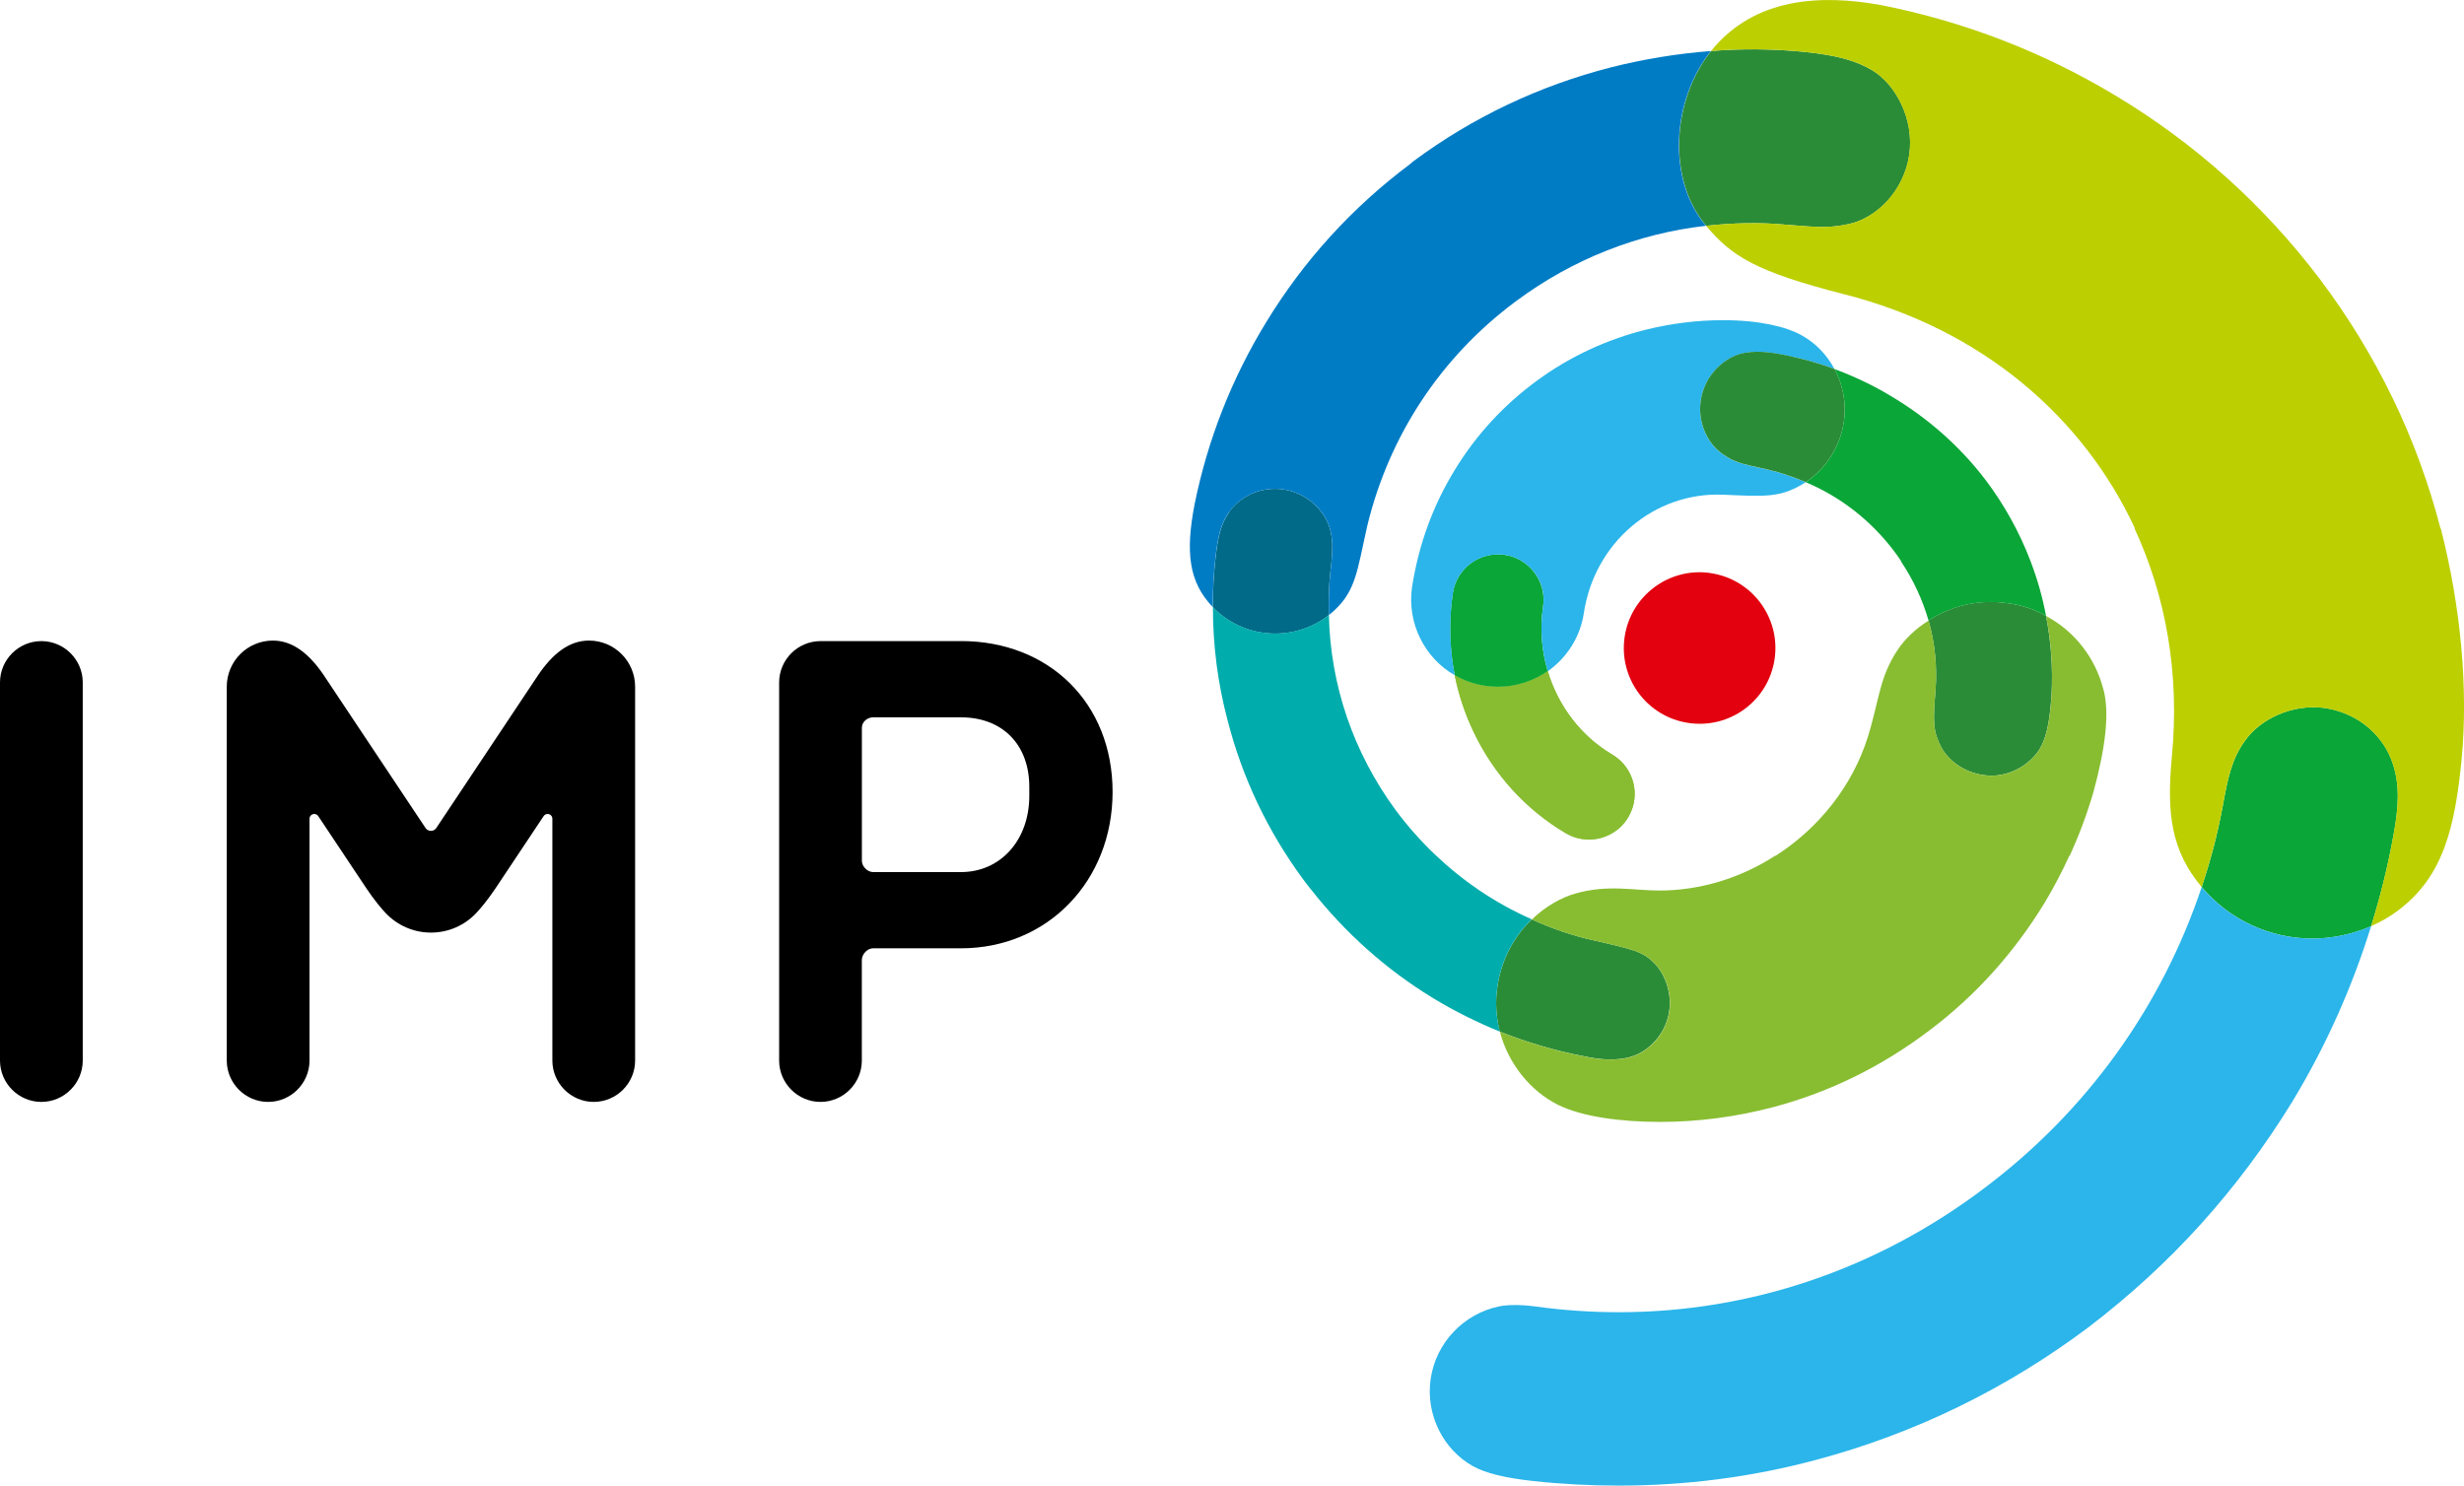
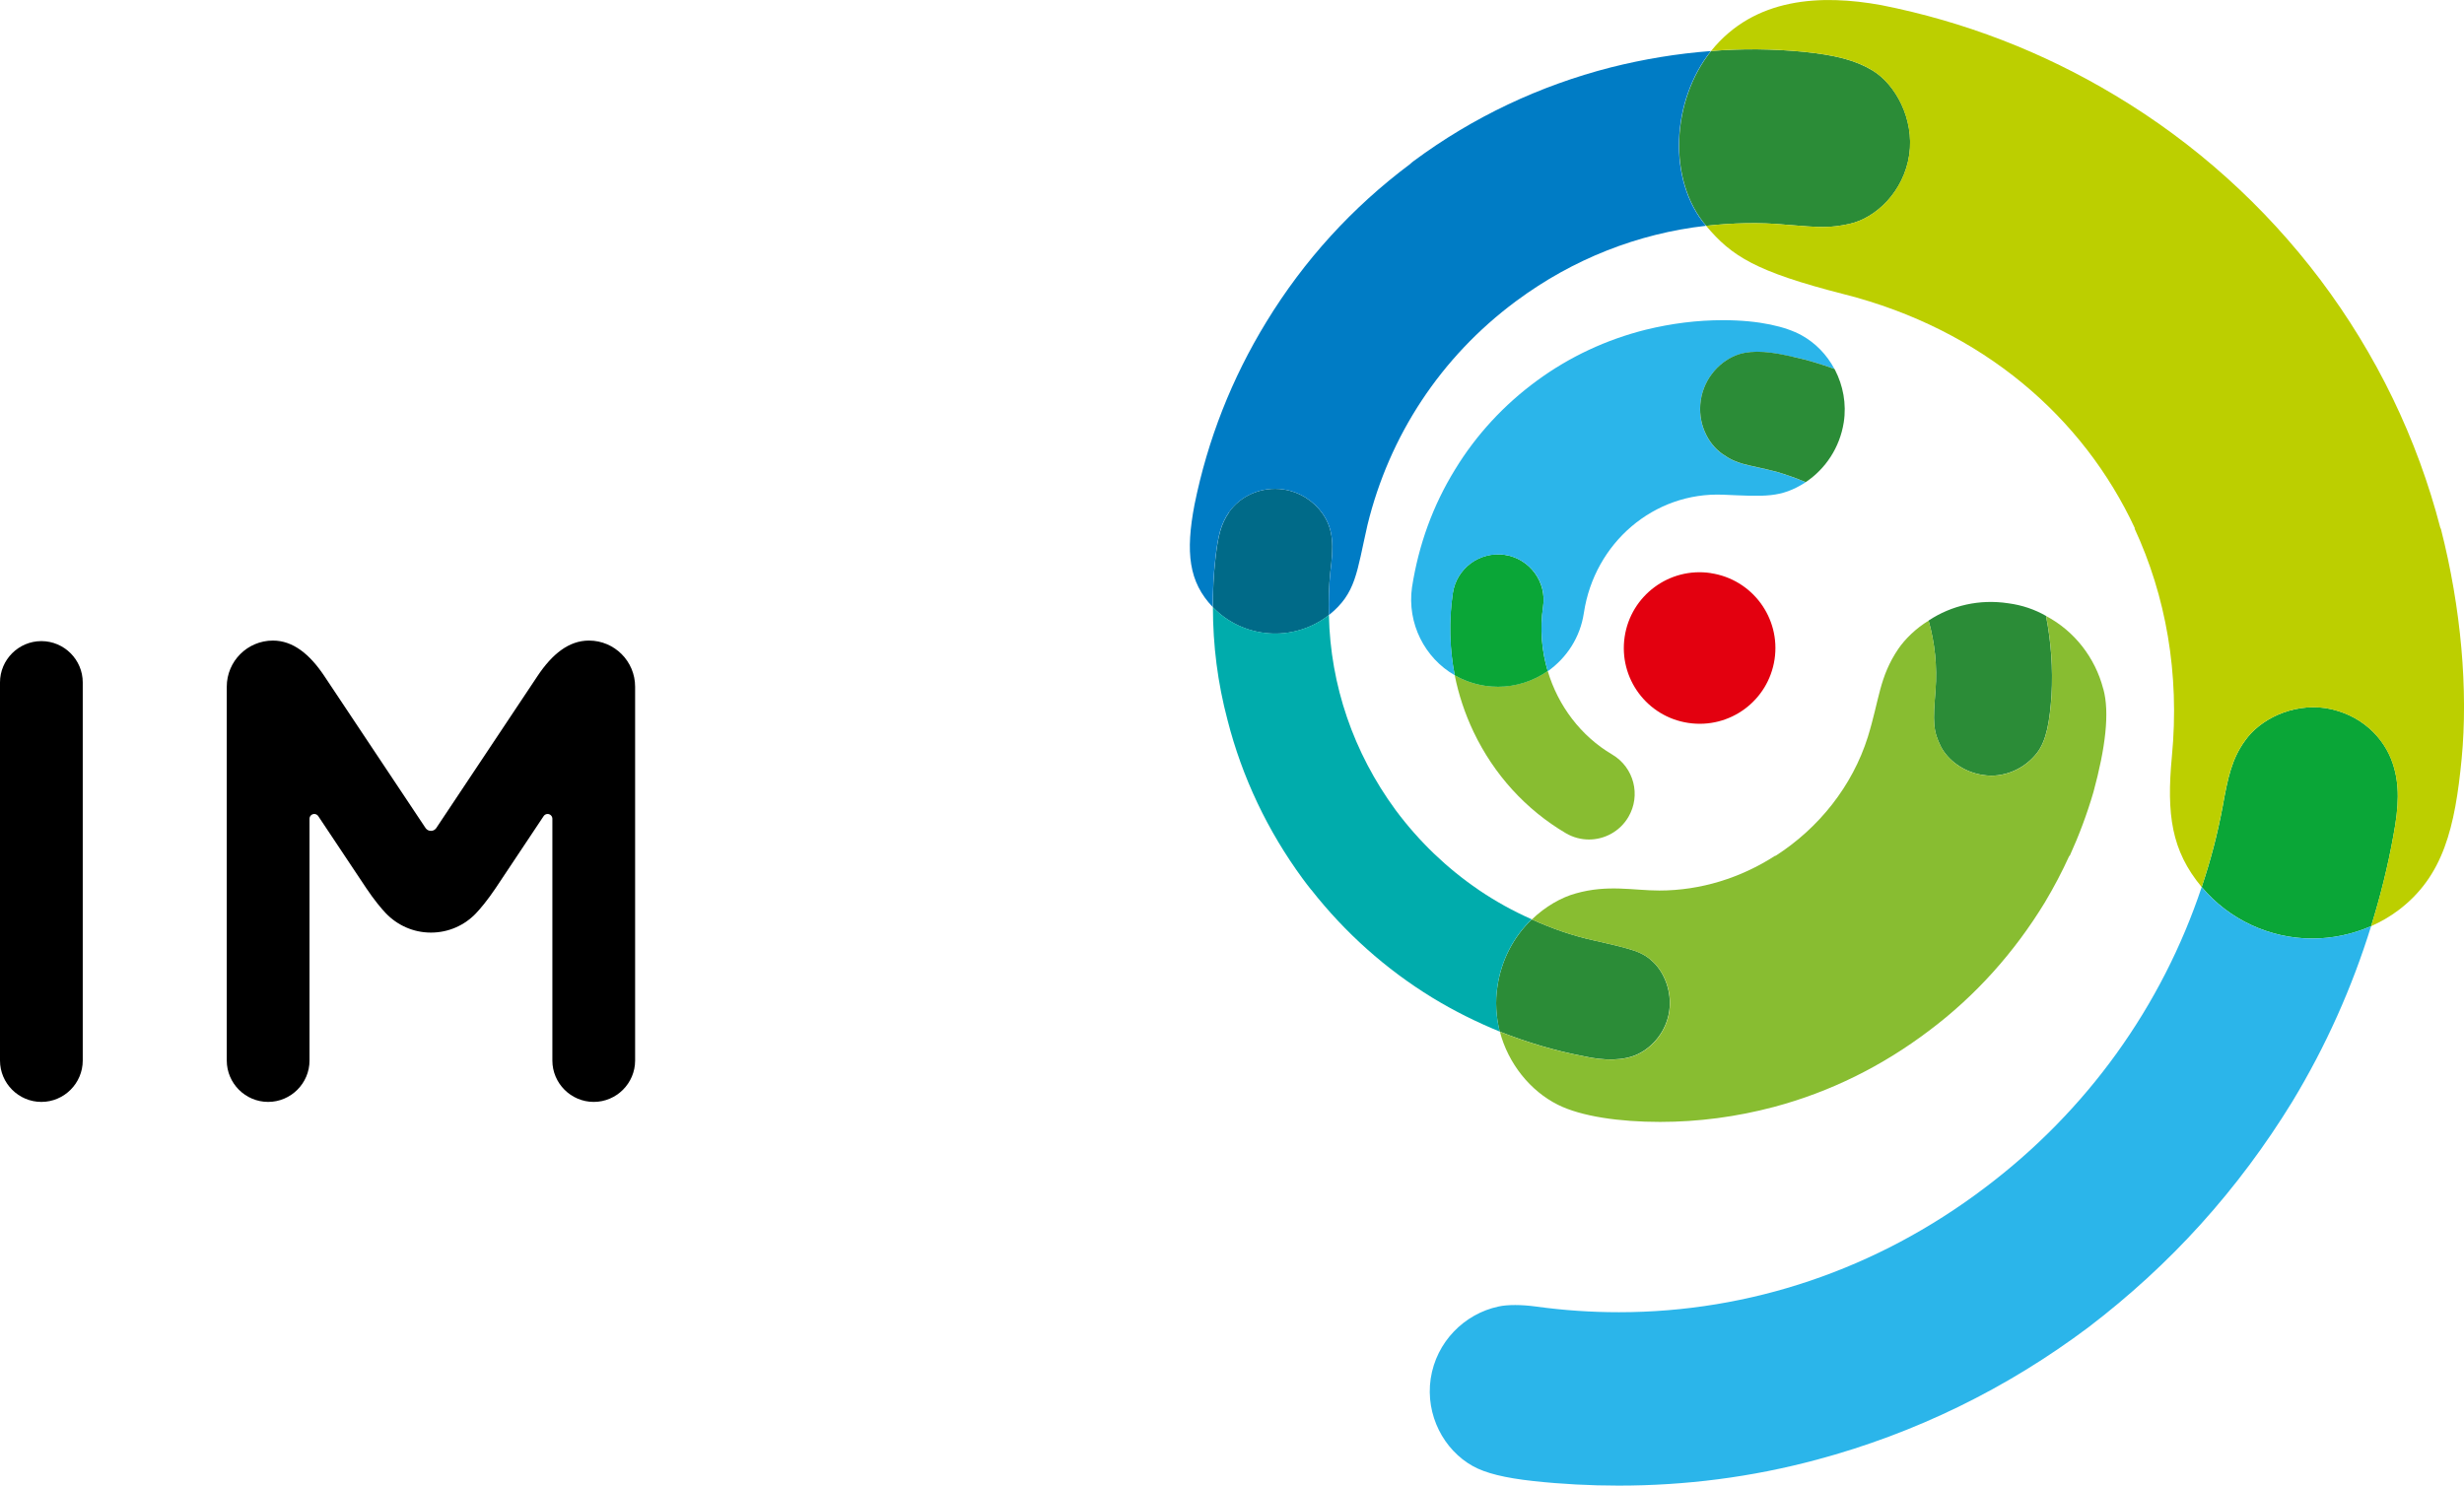
<svg xmlns="http://www.w3.org/2000/svg" id="Ebene_2" data-name="Ebene 2" viewBox="0 0 459.19 276.9">
  <defs>
    <style>
      .cls-1 {
        fill: #88bd31;
      }

      .cls-2 {
        fill: #2bb5ea;
      }

      .cls-3 {
        fill: #00acac;
      }

      .cls-4 {
        fill: #e3000f;
      }

      .cls-5 {
        fill: #007cc5;
      }

      .cls-6 {
        fill: #bccf00;
      }

      .cls-7 {
        fill: #006a88;
      }

      .cls-8 {
        fill: #2b8c37;
      }

      .cls-9 {
        fill: #0aa637;
      }
    </style>
  </defs>
  <g id="Ebene_2-2" data-name="Ebene 2">
    <g id="Ebene_1-2" data-name="Ebene 1-2">
      <g>
        <g>
          <path d="M7.71,119.5c-4.24,0-7.71,3.46-7.71,7.7v70.48c0,4.24,3.47,7.71,7.71,7.71s7.71-3.47,7.71-7.71v-70.48c0-4.24-3.47-7.7-7.71-7.7" />
-           <path d="M191.82,148.35c0,8.23-5.35,14.2-12.72,14.2h-16.4c-1.02,0-2.06-1.03-2.08-2.05v-24.86c.02-1.16,1.08-1.93,2.08-1.93h16.4c7.73,0,12.72,5.09,12.72,12.96v1.68ZM179.1,119.5h-26.22c-4.23.02-7.68,3.48-7.68,7.7v70.48c0,4.24,3.47,7.71,7.71,7.71s7.7-3.47,7.7-7.71v-18.75c.02-1.1,1.04-2.17,2.08-2.17h16.4c16.11,0,28.25-12.53,28.25-29.14s-11.88-28.13-28.25-28.13" />
          <path d="M109.75,119.4c-3.72,0-6.84,2.49-9.6,6.64-2.76,4.15-18.86,28.32-18.86,28.32,0,0-.32.51-.98.51s-.99-.51-.99-.51c0,0-16.09-24.17-18.86-28.32-2.76-4.15-5.89-6.64-9.6-6.64-4.75,0-8.6,3.85-8.6,8.6v69.68c0,4.24,3.47,7.71,7.71,7.71s7.71-3.47,7.71-7.71v-45.07c0-.49.4-.89.89-.89.31,0,.58.16.74.4h0c4.3,6.45,8.16,12.25,8.96,13.45,1.44,2.15,2.82,3.81,3.64,4.66,2.12,2.21,5.09,3.6,8.4,3.6s6.29-1.38,8.4-3.6c.81-.85,2.2-2.51,3.64-4.66.8-1.2,4.66-7,8.96-13.45h0c.16-.24.43-.4.74-.4.49,0,.89.4.89.89v45.07c0,4.24,3.47,7.71,7.71,7.71s7.71-3.47,7.71-7.71v-69.68c0-4.75-3.85-8.6-8.6-8.6" />
        </g>
-         <path class="cls-1" d="M279.17,128c-.79,0-1.6-.06-2.41-.18-2.06-.31-3.96-.99-5.66-1.97.72,3.62,1.9,7.17,3.51,10.56,3.8,7.97,9.75,14.5,17.19,18.9,1.36.8,2.85,1.18,4.32,1.18,2.91,0,5.75-1.5,7.34-4.19,2.39-4.05,1.04-9.26-3.01-11.65-5.87-3.46-10.1-9.12-12.02-15.58-2.65,1.86-5.86,2.93-9.26,2.93" />
        <g>
          <g>
            <path class="cls-1" d="M279.17,128c-.79,0-1.6-.06-2.41-.18-2.06-.31-3.96-.99-5.66-1.97.72,3.62,1.9,7.17,3.51,10.56,3.8,7.97,9.75,14.5,17.19,18.89,1.36.8,2.85,1.18,4.32,1.18,2.91,0,5.75-1.5,7.34-4.19,2.39-4.05,1.04-9.26-3.01-11.65-5.87-3.46-10.1-9.12-12.02-15.58-2.65,1.86-5.86,2.93-9.26,2.93" />
            <g>
              <path class="cls-9" d="M287.57,113.09c.69-4.65-2.51-8.98-7.16-9.67s-8.98,2.51-9.67,7.16c-.76,5.12-.63,10.28.36,15.28,1.7.98,3.61,1.66,5.66,1.97.81.12,1.62.18,2.41.18,3.39,0,6.6-1.07,9.26-2.93-1.14-3.81-1.47-7.91-.86-11.98" />
              <path class="cls-4" d="M318.81,106.82c-7.7-1.15-14.89,4.17-16.04,11.88-1.15,7.73,4.16,14.9,11.87,16.05,7.74,1.16,14.91-4.14,16.07-11.87,1.15-7.7-4.16-14.9-11.9-16.05" />
              <path class="cls-2" d="M334.36,66.56c2.55.54,5.1,1.34,7.51,2.21-1.43-2.65-3.5-4.83-6.17-6.3-2.86-1.56-7.75-2.79-14.62-2.79-4.83,0-9.59.61-14.35,1.77-7.35,1.84-14.21,5.03-20.33,9.52-6.12,4.49-11.29,10.07-15.23,16.53-4.15,6.73-6.8,14.08-8.03,21.97-.95,6.73,2.38,13.19,7.96,16.39-.95-5.03-1.09-10.13-.34-15.3.61-4.22,4.28-7.21,8.37-7.21.48,0,.88,0,1.29.07,4.62.68,7.89,5.03,7.14,9.66-.61,4.08-.27,8.16.88,12.04,3.54-2.52,6.05-6.32,6.73-10.88,1.97-13.06,13.06-22.58,25.98-22.03,7.82.34,10.68.61,15.23-2.24.04-.03.08-.06.12-.08-.04-.02-.07-.03-.11-.05-1.77-.75-3.54-1.36-5.37-1.9-5.58-1.43-7.07-1.22-10.07-3.33-2.79-1.97-4.62-5.85-4.01-9.93.61-4.28,3.74-7.55,7.14-8.64,2.72-.82,6.05-.48,10.27.54" />
              <path class="cls-8" d="M341.96,68.94c-.03-.06-.06-.11-.09-.17-2.42-.87-4.97-1.67-7.51-2.21-4.22-1.02-7.55-1.36-10.27-.54-3.4,1.09-6.53,4.35-7.14,8.64-.61,4.08,1.22,7.96,4.01,9.93,2.99,2.11,4.49,1.9,10.07,3.33,1.84.54,3.6,1.16,5.37,1.9.04.02.07.03.11.05,3.68-2.46,6.35-6.43,7.09-11.14.54-3.47-.13-6.87-1.63-9.79" />
              <path class="cls-8" d="M381.31,114.85v-.04c-2.1-1.21-4.47-2.02-7.04-2.36-5.37-.82-10.61.41-14.83,3.2,0,0-.02.01-.03.02h0c1.16,4.15,1.63,8.5,1.29,12.99-.48,5.92-.48,7.55,1.02,10.54,1.29,2.45,4.15,4.69,7.75,5.24.54.07,1.02.14,1.56.14,3.4,0,6.53-1.63,8.57-4.22,1.84-2.38,2.38-6.05,2.72-10.75.27-5.03-.07-9.93-1.02-14.76" />
              <path class="cls-8" d="M308.16,179.39c-2.04-1.97-3.54-2.38-11.02-4.08-4.07-.88-7.94-2.24-11.68-3.94-.02.02-.03.03-.05.05-3.26,3.13-5.58,7.41-6.33,12.31-.48,2.92-.27,5.85.41,8.57h0s.02,0,.03,0c5.03,1.97,10.2,3.54,15.57,4.56,3.88.88,7.55.88,10.2-.41,2.79-1.36,5.24-4.28,5.78-7.96.54-3.67-.95-7.21-2.92-9.11" />
-               <path class="cls-9" d="M374.26,112.45c2.57.34,4.94,1.15,7.04,2.36-.65-3.49-1.62-6.89-2.88-10.19h0c-2.05-5.38-4.87-10.5-8.42-15.2-4.83-6.33-10.81-11.56-17.68-15.64-3.26-1.97-6.73-3.6-10.34-4.96-.03-.01-.07-.02-.1-.04.03.06.06.11.09.17,1.5,2.92,2.18,6.33,1.63,9.79-.74,4.71-3.41,8.68-7.09,11.14,6.48,2.72,12.02,7.06,16.28,12.6.54.7,1.05,1.42,1.53,2.15h-.06c2.29,3.42,4.01,7.11,5.15,11.05,0,0,.02-.01.03-.02,4.22-2.79,9.45-4.01,14.83-3.2" />
              <path class="cls-1" d="M391.95,128.37c-1.5-5.78-5.37-10.75-10.61-13.53-.01,0-.02-.01-.03-.02v.04c.95,4.83,1.29,9.73,1.02,14.76-.34,4.69-.88,8.37-2.72,10.75-2.04,2.59-5.17,4.22-8.57,4.22-.54,0-1.02-.07-1.56-.14-3.6-.54-6.46-2.79-7.75-5.24-1.5-2.99-1.5-4.62-1.02-10.54.34-4.49-.13-8.84-1.29-12.99h0c-2.44,1.49-4.4,3.46-5.62,5.22-3.6,5.3-3.54,9.45-5.71,16.46-2.88,9.17-9.16,17.01-17.18,22.15h-.1c-6.39,4.12-13.86,6.48-21.58,6.48-4.83,0-9.59-1.16-15.57.54-2.7.74-5.67,2.43-8.18,4.85,3.73,1.7,7.6,3.05,11.68,3.94,7.48,1.7,8.98,2.11,11.02,4.08,1.97,1.9,3.47,5.44,2.92,9.11-.54,3.67-2.99,6.6-5.78,7.96-2.65,1.29-6.33,1.29-10.2.41-5.37-1.02-10.54-2.58-15.57-4.56,0,0-.02,0-.03,0,1.56,5.92,5.64,11.02,10.81,13.6,4.35,2.18,11.49,3.2,19.04,3.2,7.14,0,14.28-.95,21.22-2.79,10.47-2.79,20.2-7.62,28.9-14.21,8.71-6.53,15.91-14.62,21.56-23.87,1.7-2.84,3.23-5.75,4.58-8.72h.08c1.75-3.85,3.23-7.81,4.42-11.88,2.24-8.23,3.06-14.83,1.84-19.25" />
              <path class="cls-7" d="M229.03,95.52c-1.5,2.18-2.04,4.35-2.52,8.64-.34,2.99-.48,5.98-.48,8.98v.04c5.51,5.77,14.89,6.72,21.61,1.48h0v-.03c-.07-2.65,0-5.31.27-7.96.61-4.83.68-7.96-1.5-11.02-1.56-2.18-4.08-3.94-7.21-4.42-4.15-.61-8.09,1.22-10.2,4.28" />
              <path class="cls-8" d="M348.94,13.12c-3.13-1.9-6.94-2.86-12.85-3.47-5.71-.54-11.42-.61-17.21-.14h0s0,.01-.01.02c-7.34,9.17-8.16,24.05-.9,32.56,4.95-.54,9.98-.68,14.93-.2,6.46.54,8.16.61,11.7-.14,5.03-1.09,10.2-6.05,11.22-12.92.95-6.67-2.58-13.13-6.87-15.71" />
              <path class="cls-3" d="M226.04,113.18v.02c0,7.07.88,14.08,2.72,21.01,2.72,10.68,7.48,20.68,14.01,29.58.51.7,1.04,1.38,1.57,2.05h.02c6.3,8.01,13.86,14.79,22.58,20.13,4,2.44,8.21,4.54,12.55,6.31h0c-.68-2.72-.88-5.65-.41-8.57.75-4.9,3.06-9.18,6.33-12.31.02-.02.03-.03.05-.05h-.02c-3.48-1.54-6.79-3.38-9.91-5.5h.01c-5.86-3.99-11.08-8.98-15.44-14.84-7.89-10.74-12.17-23.31-12.45-36.37h0c-6.73,5.24-16.1,4.3-21.61-1.47" />
              <path class="cls-5" d="M318.85,9.53s0-.01.01-.02c-6.32.48-12.51,1.5-18.7,3.06-13.26,3.4-25.64,9.25-36.66,17.41-.26.19-.5.39-.73.61-10.77,8.06-19.77,17.94-26.76,29.39-6.46,10.54-10.95,21.97-13.4,34.07-1.7,8.91-1.09,14.42,3.4,19.11h0s0-.03,0-.03c0-2.99.14-5.98.48-8.98.48-4.29,1.02-6.46,2.52-8.64,2.11-3.06,6.05-4.9,10.2-4.28,3.13.48,5.65,2.24,7.21,4.42,2.18,3.06,2.11,6.19,1.5,11.02-.27,2.65-.34,5.3-.27,7.96v.02c5.09-4.08,5.16-7.89,7.19-16.79,4.06-16.65,13.64-31.28,27.61-41.67.07-.05.15-.1.22-.16,10.47-7.75,22.58-12.51,35.23-13.94h.03c-7.26-8.5-6.44-23.38.9-32.56" />
              <path class="cls-9" d="M433.38,131.98c-6.26-.88-12.24,2.11-15.03,6.12-2.38,3.33-3.13,6.6-4.15,12.31-.95,5.1-2.24,10-3.88,14.89,0,0,0,.02-.01.03,5.1,6.09,12.7,9.61,20.63,9.61,3.64,0,7.44-.77,10.95-2.32,1.7-5.5,3.12-11.14,4.14-16.84,1.02-5.44,1.22-9.52-.14-13.53-1.56-4.69-5.85-9.18-12.51-10.27" />
              <path class="cls-6" d="M454.88,98.5h-.07c-4.35-16.81-11.9-32.38-22.37-46.33-10.47-13.87-23.4-25.5-38.29-34.41-13.46-8.09-28.09-13.74-43.53-16.8-11.21-2.04-23.65-1.5-31.75,8.55h0c5.78-.48,11.49-.41,17.21.14,5.92.61,9.73,1.56,12.85,3.47,4.28,2.58,7.82,9.04,6.87,15.71-1.02,6.87-6.19,11.83-11.22,12.92-3.54.75-5.24.68-11.7.14-4.95-.48-9.98-.34-14.93.2,0,0,.01,0,.02.02,4.69,5.58,9.11,8.5,25.64,12.72,25.88,6.56,44.65,22.99,54.26,43.67h-.08c5.81,12.53,8.45,26.97,6.96,42.51-1.02,10.81-.07,17.55,5.51,24.28.01.02.03.03.04.05,0,0,0-.02.01-.03,1.63-4.9,2.92-9.79,3.88-14.89,1.02-5.71,1.77-8.98,4.15-12.31,2.79-4.01,8.77-7.01,15.03-6.12,6.66,1.09,10.95,5.58,12.51,10.27,1.36,4.01,1.16,8.09.14,13.53-1.02,5.7-2.44,11.34-4.14,16.84,1.79-.79,3.52-1.79,5.1-2.98,8.37-6.32,10.54-15.44,11.77-28.22,1.22-12.72-.07-28.02-3.88-42.91" />
            </g>
          </g>
          <path class="cls-2" d="M410.31,165.33c-7.42,22.23-21.35,41.73-40.52,56.14-20.06,15.17-43.73,23.12-68.08,23.12-5.19,0-10.32-.35-15.49-1.06-2.62-.36-5.27-.38-6.97,0-6.37,1.37-11.59,6.59-12.63,13.45-1,6.81,2.46,13.29,7.85,16.29,2.37,1.32,5.96,2.21,11.29,2.79,5.33.58,10.63.85,15.88.85,12.45,0,24.76-1.56,36.93-4.83,18.29-4.9,35.36-13.2,50.73-24.76,7.48-5.71,14.49-12.11,20.81-19.11,6.39-7.07,12.11-14.76,17.07-22.85,6.26-10.34,11.15-21.29,14.69-32.71v-.03c-3.51,1.55-7.3,2.32-10.95,2.32-7.93,0-15.53-3.52-20.63-9.61" />
        </g>
      </g>
    </g>
  </g>
</svg>